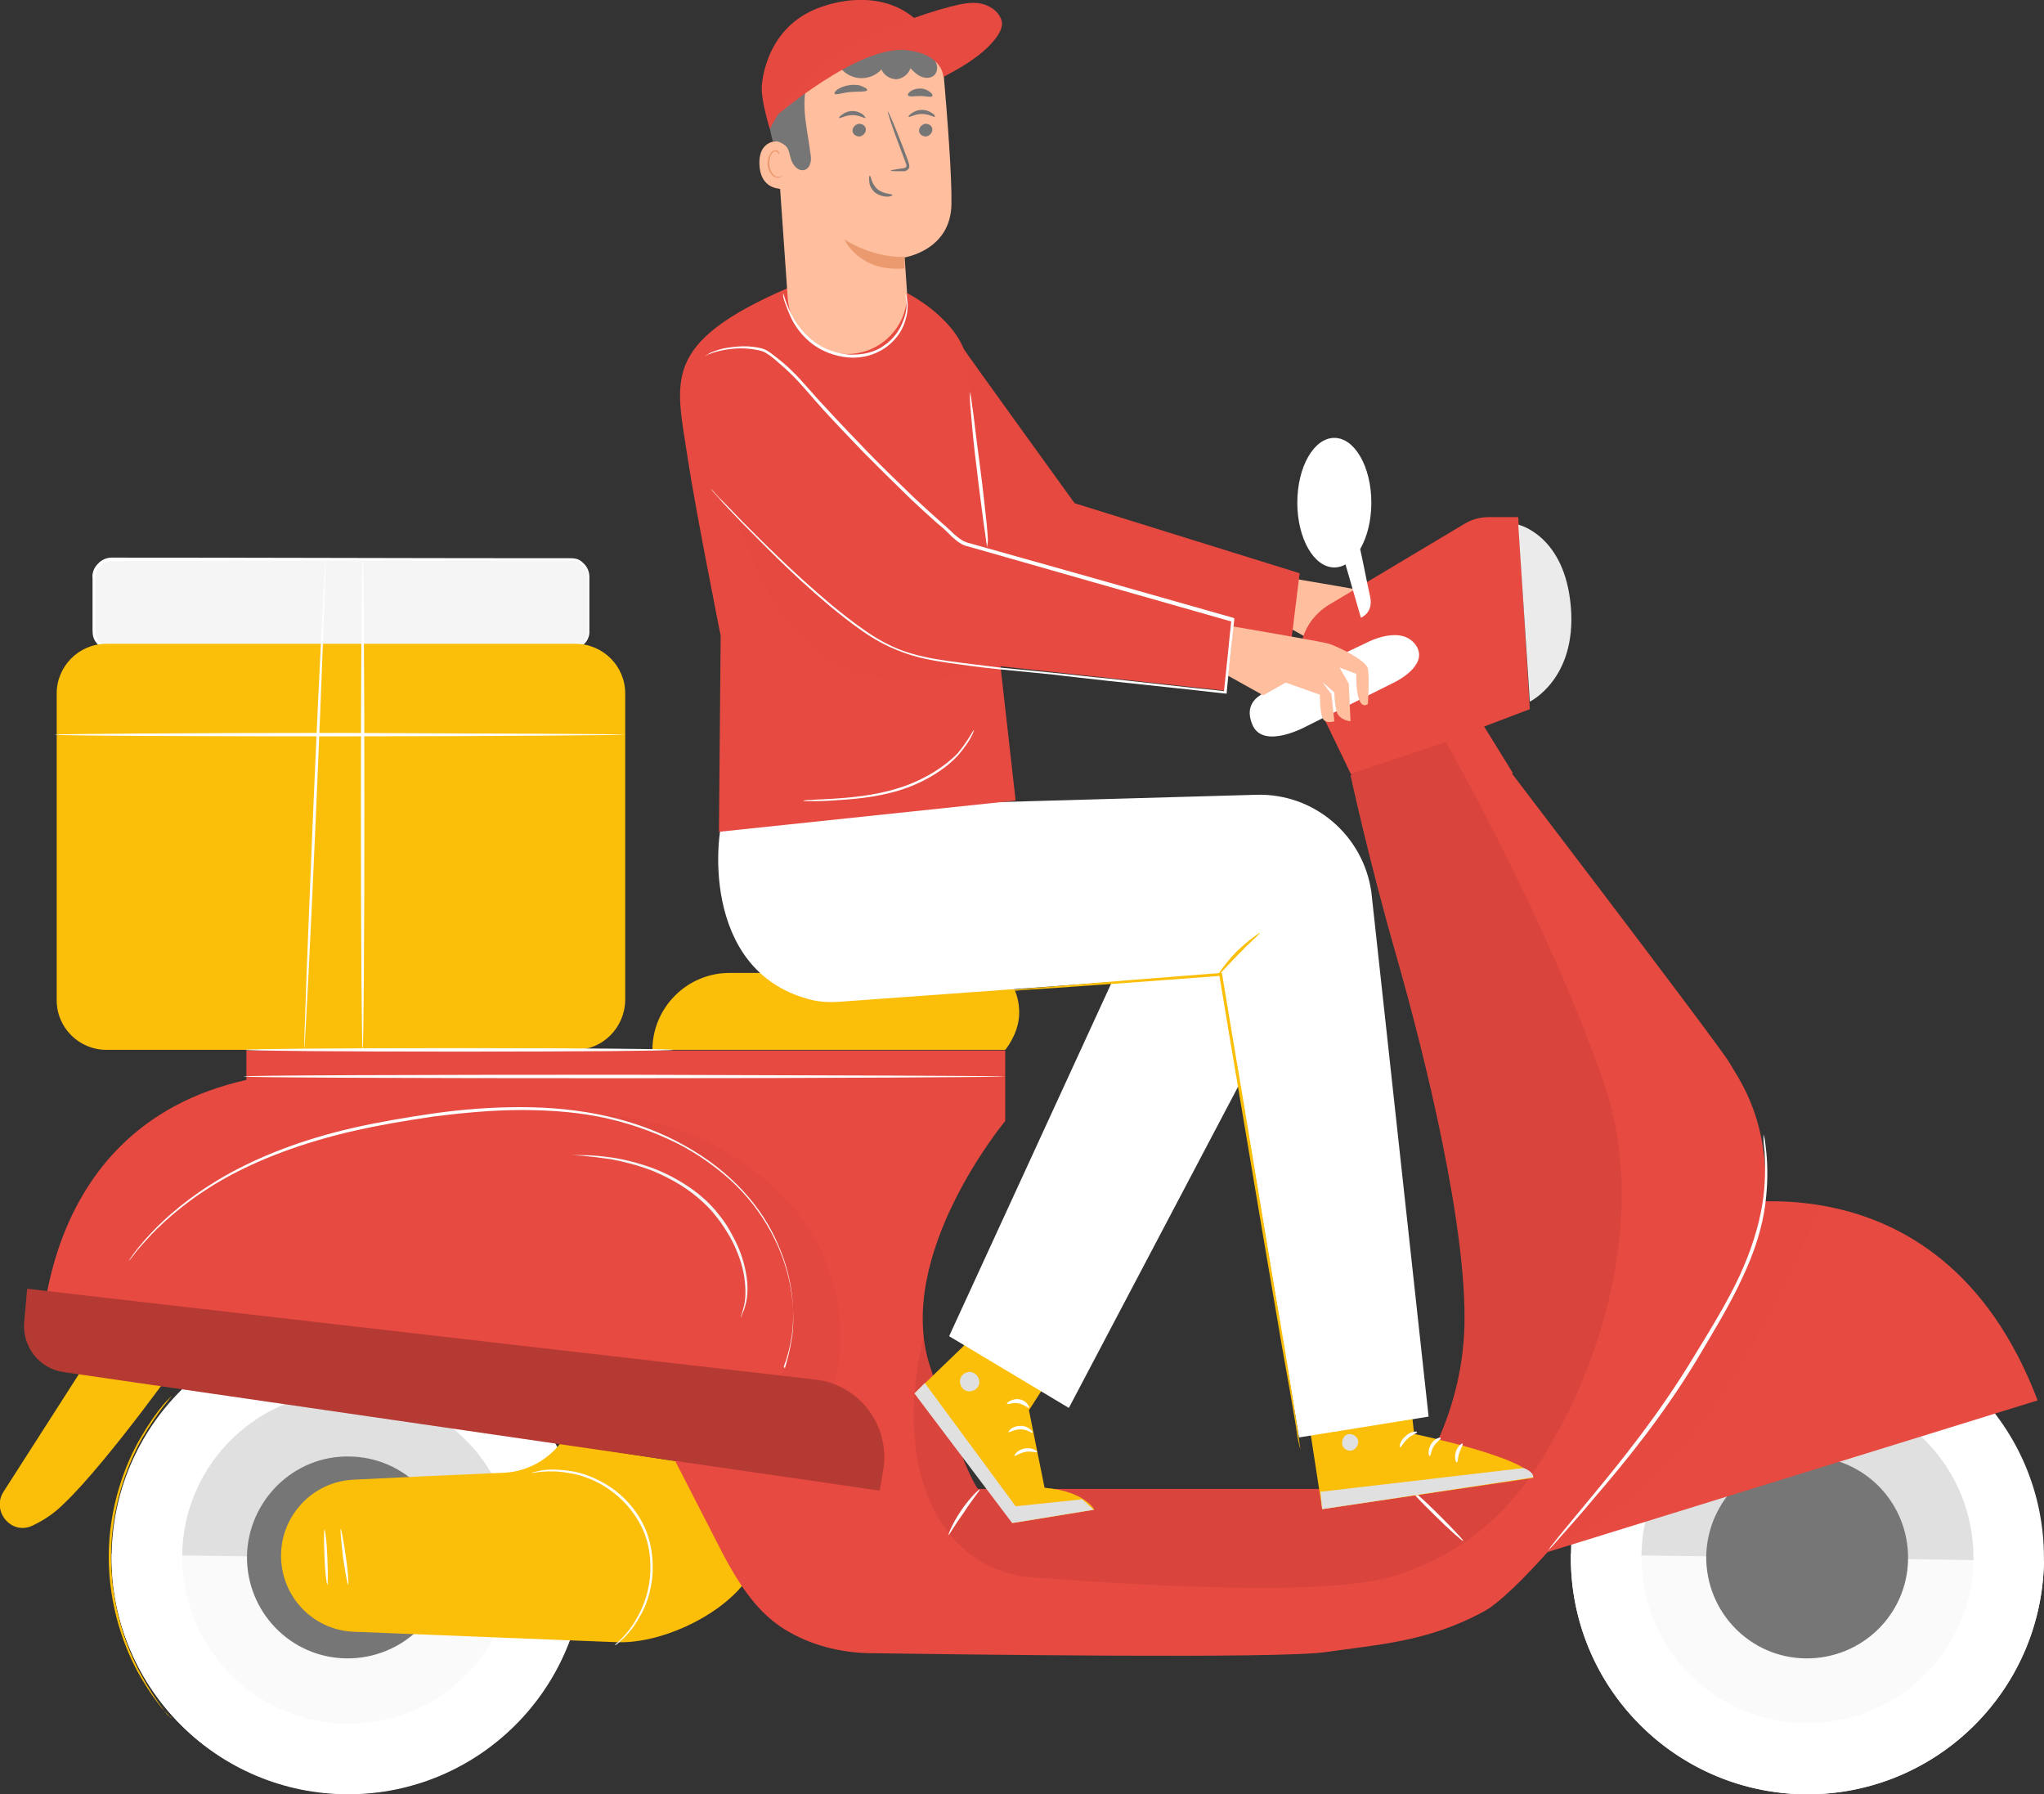
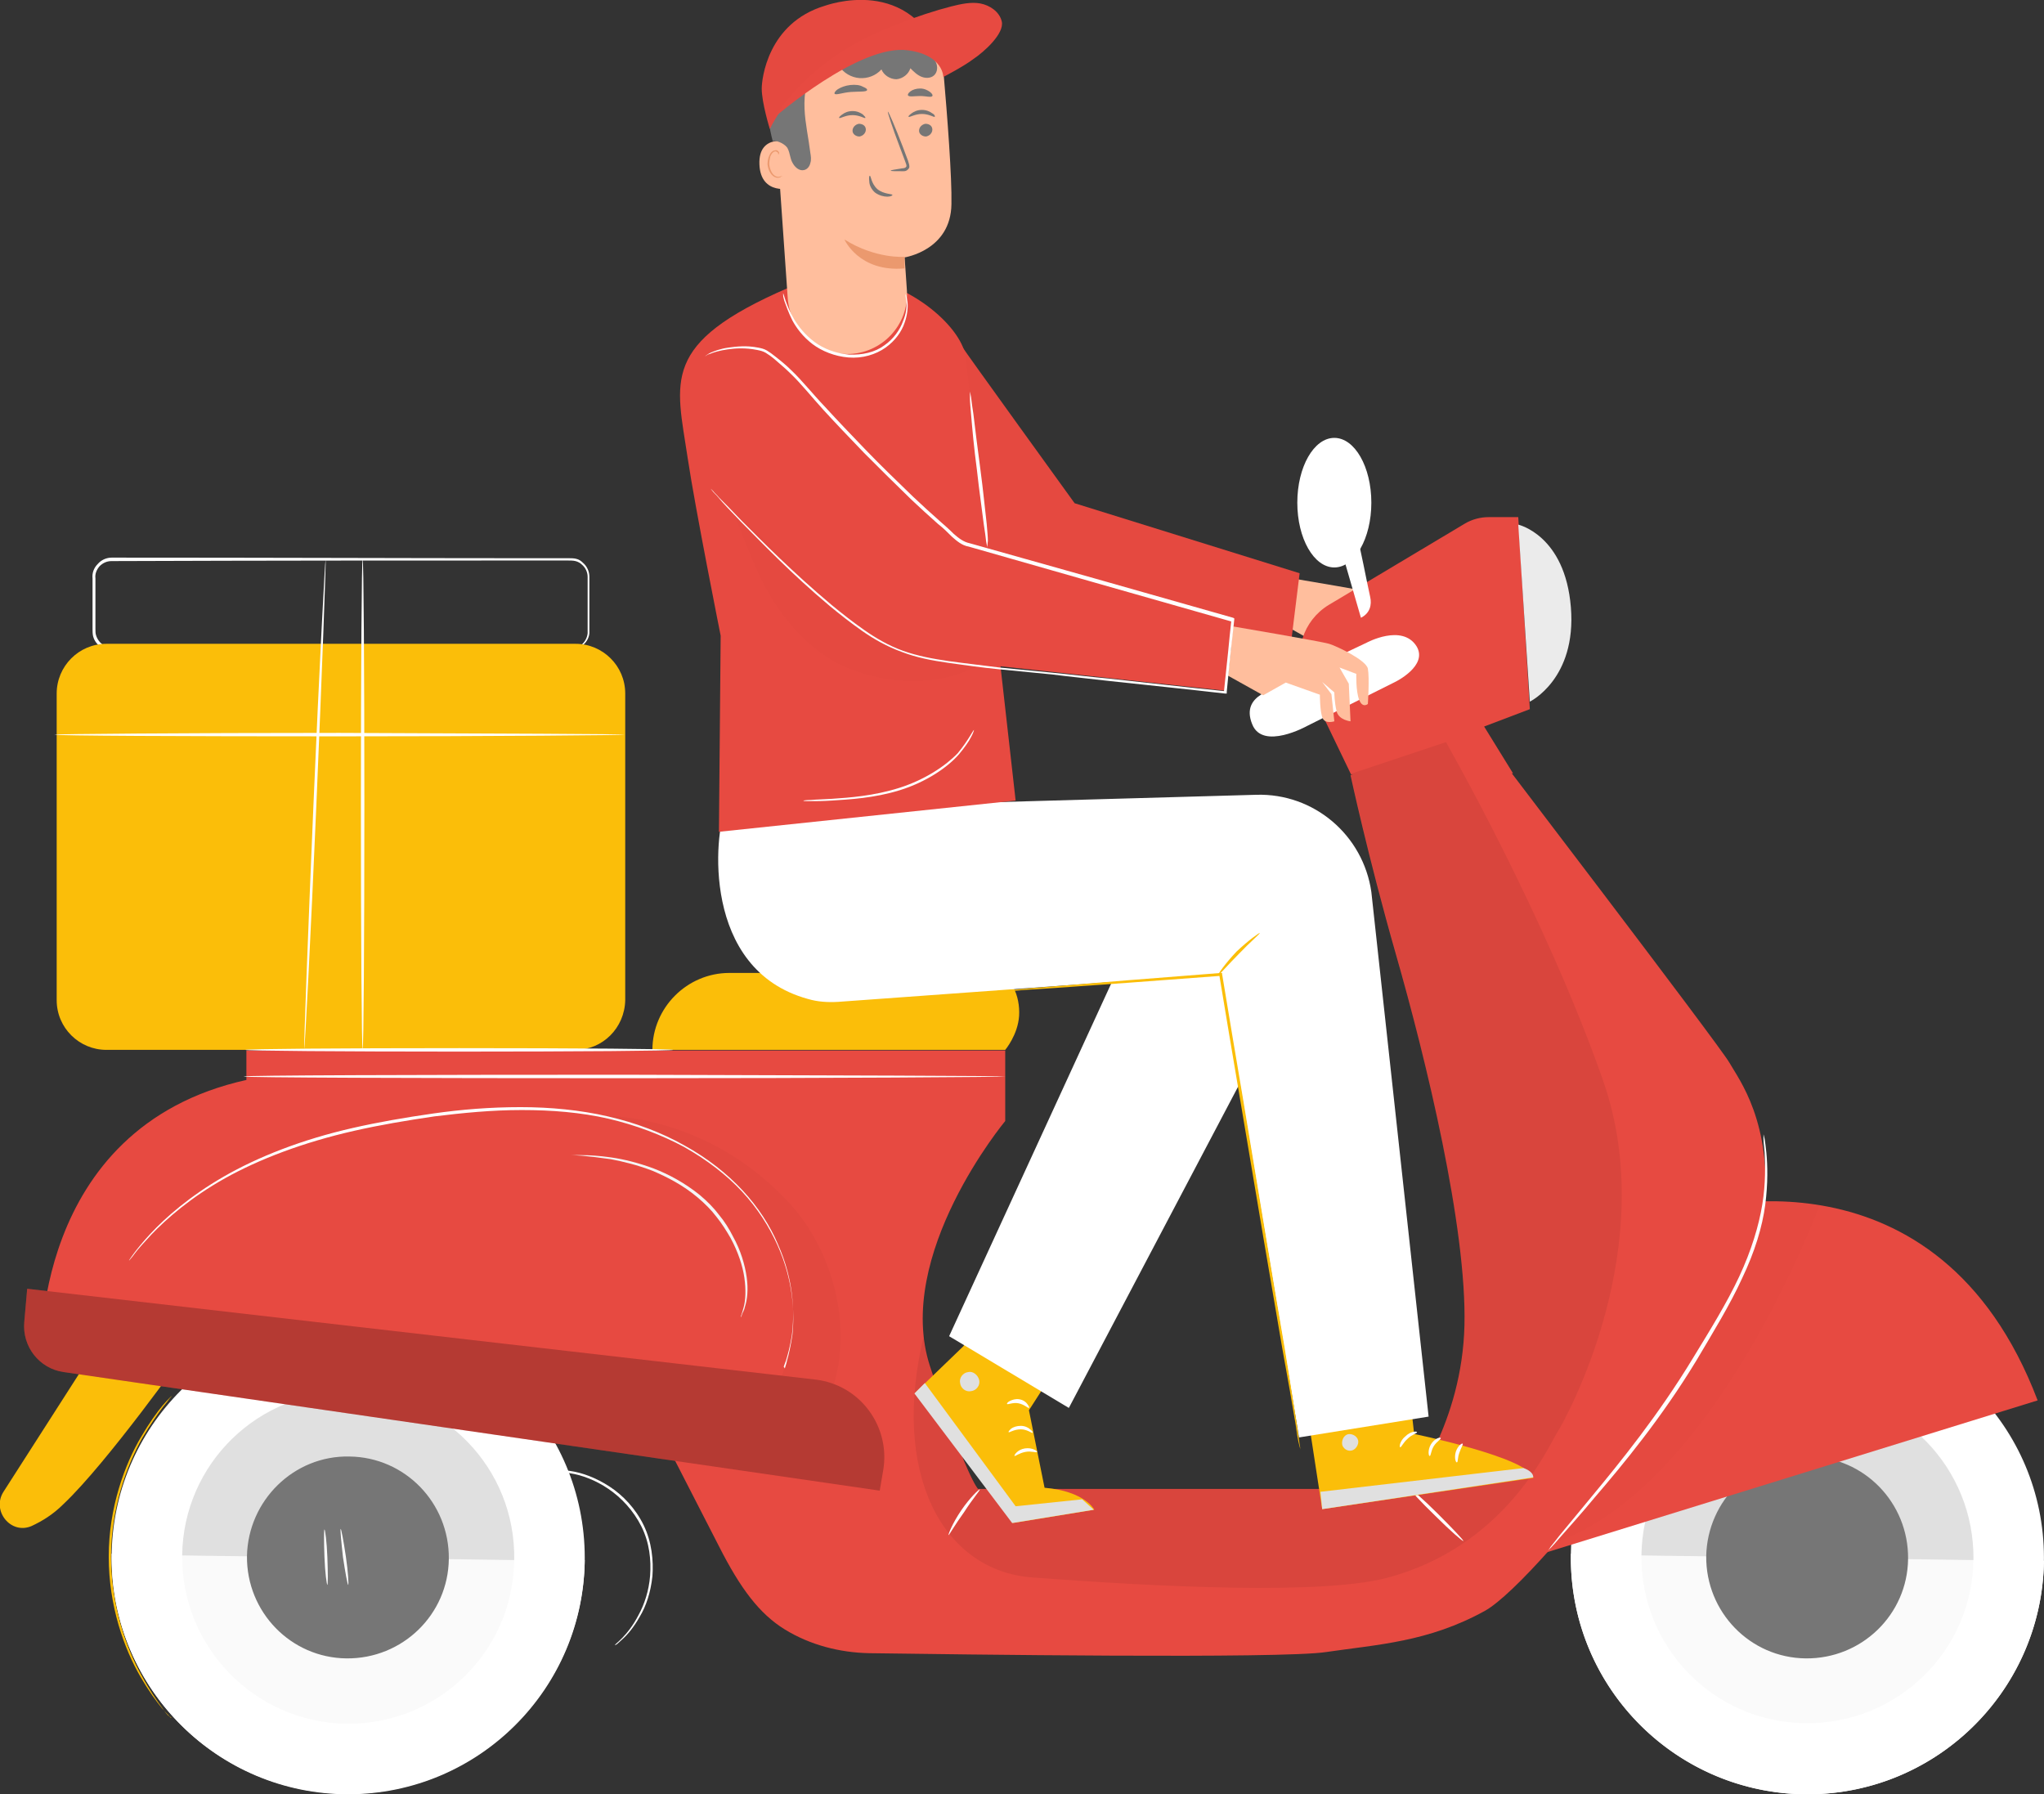
<svg xmlns="http://www.w3.org/2000/svg" id="Livello_1" x="0px" y="0px" viewBox="0 0 353.4 310.2" style="enable-background:new 0 0 353.4 310.2;" xml:space="preserve">
  <rect x="0" y="0" width="353.4" height="310.2" fill="#333333" stroke="none" />
  <style type="text/css">	.st0{fill:#FFBE9D;}	.st1{fill:#E74A41;}	.st2{opacity:8.000000e-03;}	.st3{fill:#F5F5F5;}	.st4{fill:#FFFFFF;}	.st5{fill:#FAFAFA;}	.st6{fill:#E0E0E0;}	.st7{fill:#767676;}	.st8{fill:#FBBE09;}	.st9{opacity:0.026;}	.st10{fill:#EBEBEB;}	.st11{opacity:0.064;}	.st12{opacity:0.216;}	.st13{opacity:8.100000e-03;}	.st14{fill:#EB996E;}	.st15{opacity:0.01;}</style>
  <path class="st0" d="M222.9,99.9c0,0,16.1,2.7,17.4,3.1c1.3,0.3,6.4,2.8,6.7,4.3c0.3,1.6,0,6.1,0,6.1s-0.9,0.8-1.5-0.7 c-0.6-1.5-0.5-4.5-0.5-4.5l-2.9-1.1l1.6,2.8l0.3,6.5c0,0-2-0.2-2.4-1.7c-0.4-1.6-0.4-3.3-0.4-3.3l-2.1-1.8l1.6,2.1l0.5,4.7 c0,0-1.5,0.5-2-0.5s-0.5-4.1-0.5-4.1l-5.9-2.1l-3.9,2.2l-7.3-4.1L222.9,99.9z" />
  <path class="st1" d="M166.4,60c0.1,0.3,19.4,27,19.4,27l38.9,12.1l-1.8,14.6l-47.7-9.6l-16.9-19.4L166.4,60z" />
  <path class="st2" d="M166.4,60c0.1,0.3,19.4,27,19.4,27l38.9,12.1l-1.8,14.6l-47.7-9.6l-16.9-19.4L166.4,60z" />
-   <path class="st3" d="M98.7,112.2H19.2c-1.7,0-3-1.4-3-3v-9.4c0-1.7,1.4-3,3-3h79.5c1.7,0,3,1.4,3,3v9.4 C101.7,110.8,100.3,112.2,98.7,112.2z" />
  <path class="st4" d="M98.7,112.2c0,0,0.2,0,0.5-0.1c0.3-0.1,0.8-0.2,1.3-0.6s1-1.1,1.1-2c0-0.9,0-2.1,0-3.3s0-2.6,0-4.1 c0-0.8,0-1.5,0-2.4c0-0.8-0.4-1.6-1-2.1c-0.3-0.3-0.7-0.5-1.1-0.6s-0.9-0.1-1.3-0.1c-0.9,0-1.9,0-2.9,0c-2,0-4.1,0-6.4,0 c-17.8,0-42.4,0-69.6,0.1c-0.8,0-1.5,0.3-2.1,0.9c-0.5,0.6-0.8,1.3-0.7,2.1c0,1.7,0,3.3,0,5c0,0.8,0,1.7,0,2.5v1.2 c0,0.4,0,0.8,0.1,1.1c0.2,0.7,0.7,1.4,1.3,1.7c0.3,0.2,0.7,0.3,1,0.3c0.4,0,0.8,0,1.2,0c6.4,0,12.6,0,18.5,0c11.8,0,22.4,0,31.3,0.1 c8.9,0,16.1,0.1,21.1,0.1c2.5,0,4.4,0,5.7,0c0.6,0,1.1,0,1.5,0C98.5,112.1,98.7,112.2,98.7,112.2s-0.2,0-0.5,0c-0.4,0-0.9,0-1.5,0 c-1.3,0-3.3,0-5.7,0c-5,0-12.2,0-21.1,0.1c-8.9,0-19.5,0-31.3,0.1c-5.9,0-12.1,0-18.5,0c-0.4,0-0.8,0-1.2,0c-0.4,0-0.9-0.2-1.2-0.4 c-0.8-0.4-1.4-1.2-1.6-2c-0.1-0.4-0.1-0.9-0.1-1.3v-1.2c0-0.8,0-1.6,0-2.5c0-1.7,0-3.3,0-5c-0.1-0.9,0.2-1.8,0.9-2.5 c0.6-0.7,1.5-1.1,2.4-1.1c27.2,0,51.8,0.1,69.6,0.1c2.2,0,4.3,0,6.4,0c1,0,2,0,2.9,0c0.5,0,1,0,1.4,0.1c0.5,0.1,0.9,0.4,1.2,0.7 c0.7,0.6,1.1,1.5,1.1,2.4c0,0.8,0,1.6,0,2.4c0,1.5,0,2.9,0,4.1s0,2.3,0,3.3c-0.1,1-0.7,1.7-1.2,2.1c-0.5,0.4-1.1,0.5-1.4,0.6 C98.8,112.2,98.7,112.2,98.7,112.2z" />
  <circle class="st4" cx="312.49" cy="269.29" r="40.9" />
  <path class="st4" d="M271.6,268.6v0.1c-0.3,22.6,17.7,41.1,40.3,41.5c22.6,0.3,41.1-17.7,41.5-40.3v-0.1L271.6,268.6z" />
  <path class="st5" d="M283.8,268.8c-0.2,15.9,12.4,28.9,28.3,29.1c15.9,0.2,28.9-12.4,29.1-28.3c0.2-15.9-12.4-28.9-28.3-29.1 C297.1,240.3,284,253,283.8,268.8z" />
  <path class="st6" d="M312.9,240.6c-15.9-0.2-28.9,12.4-29.1,28.3l57.4,0.8C341.4,253.8,328.8,240.8,312.9,240.6z" />
  <path class="st7" d="M295,269c-0.1,9.7,7.6,17.6,17.2,17.7c9.7,0.1,17.6-7.6,17.7-17.2c0.1-9.7-7.6-17.6-17.2-17.7 C303.1,251.6,295.2,259.4,295,269z" />
  <path class="st1" d="M293.1,209.3c0,0,41.9-12.7,59.2,32.8l-87.6,27.1L293.1,209.3z" />
  <circle class="st4" cx="60.2" cy="269.29" r="40.9" />
  <path class="st4" d="M19.3,268.6v0.1C19,291.3,37,309.8,59.6,310.1s41.1-17.7,41.5-40.3v-0.1L19.3,268.6z" />
  <path class="st5" d="M31.5,268.8C31.3,284.7,44,297.7,59.8,298c15.9,0.2,28.9-12.4,29.1-28.3c0.2-15.9-12.4-28.9-28.3-29.1 C44.8,240.3,31.7,253,31.5,268.8z" />
  <path class="st6" d="M60.6,240.6c-15.9-0.2-28.9,12.4-29.1,28.3l57.4,0.8C89.2,253.8,76.5,240.8,60.6,240.6z" />
  <path class="st7" d="M42.7,269c-0.1,9.7,7.6,17.6,17.2,17.7c9.7,0.1,17.6-7.6,17.7-17.2c0.1-9.7-7.6-17.6-17.2-17.7 C50.8,251.6,42.9,259.4,42.7,269z" />
-   <path class="st8" d="M118.4,252.8c-0.2,0.1-21.5-3.3-21.5-3.3c-2.3,3-5.9,4.9-9.7,5.1c-9.2,0.4-18.2,0.8-26,1.2 c-7.3,0.3-12.9,6.5-12.6,13.7c0.3,6.9,5.8,12.4,12.7,12.6l45.3,1.8c7.4,0.3,17.3-4.2,22-10.1L118.4,252.8z" />
  <path class="st1" d="M7.1,234.8c0,0-1.9-39.8,35.5-48.1v-5.1h131.2v12.2c0,0-19.3,23.2-13,42.4c6.3,19.3,8.3,21.2,8.3,21.2h74.7 c0,0,9-11.4,9.4-28.3s-6.6-45.8-11.9-64.3c-4.8-16.8-7.8-30.8-7.8-30.8l22.4-7.5c0,0,41.4,54.2,43.1,57.2s7.4,10.2,6.1,25.7 s-38.6,63.7-48.4,69.1c-9.8,5.4-18.6,5.8-27.4,7.1c-7.6,1.2-64.2,0.4-79,0.2c-5.1-0.1-10.2-1.4-14.6-4.1c-4.4-2.7-7.7-7.1-11.4-14.4 l-7.8-15.2L7.1,234.8z" />
  <path class="st8" d="M17.2,232L0.6,257.9c-2.1,3.3,1.3,7.5,4.9,5.9c1.7-0.8,3.6-1.9,5.5-3.8c7.6-7.2,21-26.1,21-26.1L17.2,232z" />
  <path class="st4" d="M135.7,236.6c0,0,0-0.1,0.1-0.4c0.1-0.3,0.2-0.6,0.3-1.1c0.3-1,0.6-2.4,0.9-4.3c0.4-3.7,0.2-9.4-2.6-15.6 c-1.4-3.1-3.4-6.3-6.1-9.2s-6.1-5.5-10-7.7c-3.9-2.1-8.4-3.8-13.1-4.9c-4.8-1.1-9.8-1.5-15-1.5c-5.2,0-10.2,0.5-15.1,1.1 c-4.8,0.7-9.5,1.5-13.9,2.5c-8.8,2-16.4,4.9-22.3,8.2s-10.1,7-12.7,9.7c-1.3,1.4-2.3,2.5-2.9,3.3c-0.3,0.4-0.5,0.7-0.7,0.9 c-0.2,0.2-0.2,0.3-0.3,0.3c0,0,1.1-1.8,3.7-4.6s6.8-6.5,12.7-9.9S52.2,197,61,195c4.4-1,9-1.8,13.9-2.5c4.9-0.7,9.9-1.1,15.1-1.1 c5.2,0,10.3,0.5,15.1,1.6s9.3,2.8,13.2,5c4,2.2,7.4,4.9,10.1,7.8s4.8,6.2,6.1,9.3c2.8,6.3,2.9,12,2.4,15.8c-0.3,1.9-0.7,3.3-1,4.3 c-0.2,0.5-0.3,0.8-0.4,1.1C135.7,236.5,135.7,236.6,135.7,236.6z" />
  <path class="st3" d="M128.1,227.7c-0.1,0,0.2-0.6,0.5-1.8c0.3-1.1,0.4-2.9,0.1-5c-0.3-2.1-1.1-4.5-2.4-6.9c-0.7-1.2-1.5-2.5-2.4-3.6 c-0.9-1.2-2-2.3-3.3-3.4c-2.5-2.1-5.2-3.5-7.8-4.6c-2.6-1-5.1-1.6-7.2-2c-2.1-0.3-3.8-0.5-5-0.6c-1.2-0.1-1.8-0.1-1.8-0.1 s0.2,0,0.5,0c0.3,0,0.8,0,1.4,0c1.2,0,2.9,0.1,5,0.4c2.1,0.3,4.6,0.9,7.3,1.9c2.6,1,5.4,2.5,8,4.6c1.3,1.1,2.4,2.2,3.3,3.4 c1,1.2,1.8,2.5,2.4,3.7c1.4,2.5,2.1,5,2.4,7.1c0.3,2.1,0.1,3.9-0.3,5.1c-0.1,0.6-0.4,1-0.5,1.3C128.2,227.6,128.1,227.7,128.1,227.7 z" />
  <path class="st9" d="M102.4,192.8c7.3,1.4,13.7,4,19.8,8c6,4,10.6,9.7,13.2,16.4c2.6,6.7,2.2,15.7-0.5,21.2l9.3,0.8 c3.1-10.4-0.3-23.2-7.8-31.3C127.6,198.4,115.5,192.8,102.4,192.8z" />
  <path class="st8" d="M99.5,181.5H18.4c-4.7,0-8.6-3.8-8.6-8.6v-53c0-4.7,3.8-8.6,8.6-8.6h81.1c4.7,0,8.6,3.8,8.6,8.6v53 C108,177.7,104.2,181.5,99.5,181.5z" />
  <path class="st4" d="M108,127c0,0.1-22.1,0.3-49.3,0.3c-27.3,0-49.3-0.1-49.3-0.3c0-0.1,22.1-0.3,49.3-0.3 C86,126.8,108,126.9,108,127z" />
  <path class="st4" d="M173.8,186.1c0,0.1-29.5,0.3-65.8,0.3c-36.4,0-65.9-0.1-65.9-0.3s29.5-0.3,65.9-0.3 C144.3,185.9,173.8,186,173.8,186.1z" />
  <path class="st8" d="M173.8,181.5c0,0,2.2-2.6,2.4-5.9c0.2-3.3-1.3-7.4-4.8-7.4h-45.3c-7.3,0-13.3,6-13.3,13.3H173.8z" />
  <path class="st1" d="M233.6,133.9l-7.9-16.4c-2.2-4.7-0.4-10.2,4-12.9l23.6-14.1c1.2-0.7,2.6-1.1,4.1-1.1h5.1l2,33.2l-7.9,3l5,8.1 L233.6,133.9z" />
  <path class="st10" d="M262.5,90.7c0,0,8.1,1.8,9.1,14.3c1,12.4-7.1,16.3-7.1,16.3L262.5,90.7z" />
  <path class="st4" d="M236.3,111.1c0,0-16.3,7.7-18.3,9c-1.4,0.9-2.6,2.4-1.5,5.1c1.8,4.6,9.5,0.3,9.5,0.3l15.2-7.6 c0,0,5.8-2.8,3.7-6.2C242.4,107.8,236.3,111.1,236.3,111.1z" />
  <path class="st0" d="M213.2,108.3c0,0,15.3,2.6,16.6,3c1.3,0.4,6.4,2.8,6.7,4.3c0.3,1.6,0,6.1,0,6.1s-0.9,0.8-1.5-0.7 c-0.6-1.5-0.5-4.5-0.5-4.5l-2.9-1.1l1.6,2.8l0.3,6.5c0,0-2-0.2-2.4-1.7c-0.4-1.6-0.4-3.3-0.4-3.3l-2.1-1.8l1.6,2.1l0.5,4.7 c0,0-1.5,0.5-2-0.5s-0.5-4.1-0.5-4.1l-5.9-2.1l-3.9,2.2l-6.1-3.4L213.2,108.3z" />
  <ellipse class="st4" cx="230.7" cy="86.9" rx="6.4" ry="11.2" />
  <path class="st4" d="M231.8,94.7l3.5,12.1c1.6-0.8,1.9-2.3,1.6-3.6c-0.9-4.1-1.4-7.1-2.3-10.7C234.4,92.1,231.8,94.7,231.8,94.7z" />
  <path class="st11" d="M162.6,241.3c-0.3-1-0.7-2-1-3.1c-0.3-1-0.7-2-0.9-3c-0.5-1.7-0.8-3.5-0.9-4.6c-5.9,24,3.1,40.9,18.6,42.1 c22.6,1.7,50.1,3,61.3,0.1c20.3-5.3,27.8-22.3,29.5-25.1c1.8-2.8,17.9-32.3,8-60.8c-9.9-28.4-27.2-58.6-27.2-58.6l-16.5,5.5 c0,0,3,14,7.8,30.8c5.2,18.5,12.3,47.4,11.9,64.3c-0.4,16.9-9.4,28.3-9.4,28.3h-74.7C169.1,257.3,167.5,255.7,162.6,241.3z" />
  <path class="st1" d="M4.2,228.5l0.5-5.7L141,238.5c7.7,0.9,13,8.1,11.7,15.7l-0.6,3.5L11,237.2C6.8,236.6,3.8,232.8,4.2,228.5z" />
  <path class="st12" d="M4.2,228.5l0.5-5.7L141,238.5c7.7,0.9,13,8.1,11.7,15.7l-0.6,3.5L11,237.2C6.8,236.6,3.8,232.8,4.2,228.5z" />
  <path class="st13" d="M269.1,266.6c0,0,30-33,36.2-58.9c2.1,0,6.9,0.2,9.3,0.7C314.6,208.4,296.9,256.6,269.1,266.6z" />
  <path class="st4" d="M304.9,196.1c0,0,0.1,0.3,0.2,0.8c0.1,0.6,0.2,1.4,0.3,2.4c0.2,2.1,0.3,5.2-0.2,9s-1.8,8.1-4,12.7 c-2.1,4.6-5,9.3-7.9,14.2c-6,9.9-12.7,18-17.6,23.7c-2.4,2.9-4.5,5.2-5.9,6.8c-0.7,0.8-1.2,1.4-1.6,1.8c-0.4,0.4-0.6,0.6-0.6,0.6 s0.2-0.2,0.5-0.7c0.4-0.5,0.9-1.1,1.5-1.9c1.4-1.7,3.3-4,5.7-6.9c4.8-5.8,11.4-13.9,17.4-23.8c3-4.9,5.9-9.6,8-14.1 c2.1-4.5,3.4-8.8,4-12.5c0.6-3.7,0.5-6.8,0.4-8.9c-0.1-1.1-0.2-1.9-0.2-2.4S304.9,196.1,304.9,196.1z" />
  <path class="st4" d="M253,266.4c-0.1,0.1-2.3-1.8-4.8-4.3c-2.6-2.5-4.5-4.6-4.4-4.7c0.1-0.1,2.3,1.8,4.8,4.3S253.1,266.3,253,266.4z " />
  <path class="st4" d="M164,265.4c-0.1-0.1,0.7-2.1,2.2-4.3c1.5-2.2,3.1-3.7,3.2-3.6c0.1,0.1-1.3,1.7-2.7,3.9 C165.1,263.6,164.1,265.4,164,265.4z" />
  <path class="st4" d="M106.3,284.4c-0.1-0.1,2.2-1.5,4.1-5.2c1-1.8,1.8-4.2,2-6.8c0.2-2.7-0.1-5.7-1.5-8.5c-1.4-2.8-3.5-5-5.7-6.5 c-2.2-1.5-4.6-2.4-6.6-2.7c-4.1-0.8-6.6,0.1-6.6-0.1c0,0,0.1-0.1,0.4-0.1c0.3-0.1,0.7-0.2,1.3-0.3c1.1-0.2,2.9-0.2,4.9,0.1 c2.1,0.3,4.5,1.2,6.8,2.7c2.3,1.5,4.5,3.8,5.9,6.7c1.4,2.9,1.7,6.1,1.5,8.8c-0.3,2.8-1.1,5.2-2.2,7c-1,1.8-2.1,3.1-3,3.9 c-0.4,0.4-0.8,0.7-1,0.9C106.5,284.3,106.4,284.4,106.3,284.4z" />
  <path class="st4" d="M56.6,274c-0.1,0-0.4-2.1-0.5-4.8c-0.1-2.7-0.1-4.8,0-4.8c0.1,0,0.4,2.1,0.5,4.8C56.7,271.8,56.7,274,56.6,274z " />
  <path class="st4" d="M60.2,274c-0.1,0-0.5-2.1-0.9-4.8c-0.3-2.7-0.5-4.8-0.4-4.9c0.1,0,0.5,2.1,0.9,4.8 C60.2,271.8,60.3,274,60.2,274z" />
  <ellipse class="st4" cx="79.4" cy="181.5" rx="37" ry="0.3" />
  <ellipse class="st4" cx="62.7" cy="139" rx="0.3" ry="42.4" />
  <path class="st4" d="M52.6,181.4c-0.1,0,0.6-19,1.6-42.4s2-42.3,2.1-42.3s-0.6,19-1.6,42.4C53.7,162.4,52.7,181.4,52.6,181.4z" />
  <path class="st8" d="M29.6,297c0,0-0.2-0.1-0.4-0.4c-0.3-0.3-0.7-0.7-1.2-1.3c-1-1.2-2.3-3-3.7-5.4c-2.8-4.8-5.5-12.2-5.5-20.8 c0-8.5,2.8-16,5.6-20.7c1.4-2.4,2.7-4.2,3.7-5.4c0.5-0.6,0.9-1,1.2-1.3c0.3-0.3,0.4-0.4,0.4-0.4s-0.1,0.2-0.4,0.5 c-0.2,0.3-0.6,0.8-1.1,1.4c-0.9,1.2-2.2,3-3.6,5.4c-2.7,4.8-5.4,12.1-5.4,20.5c0,8.4,2.6,15.8,5.3,20.6c1.3,2.4,2.6,4.3,3.5,5.5 c0.4,0.6,0.8,1.1,1.1,1.4C29.5,296.8,29.7,297,29.6,297z" />
  <path class="st8" d="M172.9,220.8l-0.3,0.6l-6,11.3l-8.4,8.1l16.9,22.5l14.1-2.3c0,0-1.6-3.2-8.6-3.8l-2.7-13.4l9.9-15.4" />
  <polygon class="st6" points="158.1,240.9 175,263.3 189.1,261 187.1,259.2 175.6,260.4 159.9,239.1 " />
  <path class="st4" d="M179.3,251c-0.1,0.2-1-0.2-2,0c-1.1,0.2-1.8,0.8-1.9,0.7c-0.1-0.1,0.5-1.1,1.8-1.3 C178.5,250.2,179.4,250.9,179.3,251z" />
  <path class="st4" d="M178.5,247.7c-0.1,0.1-0.9-0.6-2-0.6c-1.2,0-2,0.6-2.1,0.5c-0.1-0.1,0.1-0.3,0.4-0.6c0.4-0.3,1-0.5,1.7-0.5 s1.3,0.3,1.6,0.6C178.5,247.4,178.6,247.6,178.5,247.7z" />
  <path class="st4" d="M177.9,243.4c-0.1,0.1-0.8-0.6-1.8-0.8c-1-0.2-1.9,0.3-2,0.1c0-0.1,0.1-0.3,0.5-0.5c0.4-0.2,1-0.4,1.6-0.3 c0.7,0.1,1.2,0.5,1.4,0.8C177.9,243.1,178,243.3,177.9,243.4z" />
  <path class="st4" d="M181.1,239.4c-0.2,0.1-0.7-0.6-1.7-1.1c-1-0.4-1.9-0.4-1.9-0.5c-0.1-0.2,1-0.6,2.2,0 C180.9,238.3,181.3,239.4,181.1,239.4z" />
  <path class="st4" d="M182.5,236.2c-0.1,0.1-0.6-0.4-1.5-1.3c-0.5-0.5-1-1-1.5-1.5c-0.3-0.3-0.6-0.5-0.8-1c-0.1-0.3-0.2-0.6-0.1-0.9 c0.1-0.3,0.5-0.6,0.8-0.6c0.6,0,1,0.2,1.4,0.5c0.4,0.2,0.7,0.5,1,0.8c0.6,0.6,0.9,1.3,1.1,1.9c0.3,1.2,0.1,2,0,2 c-0.1,0,0-0.8-0.4-1.8c-0.2-0.5-0.5-1.1-1.1-1.6c-0.3-0.3-0.6-0.5-0.9-0.7c-0.3-0.2-0.8-0.4-1.1-0.4c-0.1,0-0.2,0.1-0.2,0.2 c0,0.1,0,0.3,0,0.4c0.1,0.3,0.5,0.6,0.7,0.9c0.5,0.5,0.9,1.1,1.4,1.6C182.1,235.6,182.5,236.2,182.5,236.2z" />
  <path class="st4" d="M183,236.6c-0.1,0-0.1-0.7,0.5-1.7c0.6-0.9,2.1-2,4-1.4c0.1,0.1,0.3,0.3,0.3,0.5c0,0.2,0,0.4-0.1,0.5 c-0.1,0.2-0.3,0.4-0.4,0.5c-0.3,0.3-0.6,0.5-0.9,0.7c-0.6,0.4-1.2,0.7-1.8,0.8c-1.1,0.3-1.8,0.2-1.8,0.1c0-0.1,0.7-0.2,1.6-0.5 c0.5-0.2,1-0.5,1.6-0.9c0.3-0.2,0.5-0.4,0.8-0.7c0.1-0.1,0.3-0.3,0.3-0.4c0-0.1,0-0.1,0-0.1c-0.1,0-0.3-0.1-0.4-0.1 c-0.2,0-0.4,0-0.5,0c-0.4,0-0.7,0.1-1,0.2c-0.6,0.2-1.1,0.6-1.4,1C183.2,235.9,183.1,236.6,183,236.6z" />
  <path class="st6" d="M169.3,238.6c0.2,0.9-0.5,1.8-1.4,1.9c-0.9,0.2-1.8-0.5-1.9-1.4c-0.2-0.9,0.5-1.8,1.4-1.9 C168.2,237,169.1,237.7,169.3,238.6z" />
  <path class="st8" d="M224.1,231.6l4.5,29.3l36.5-5.4c-0.7-3.5-20.6-7.6-20.6-7.6l-2.1-18.9L224.1,231.6z" />
  <path class="st6" d="M232.9,248c-0.7,0.3-1,1.2-0.8,1.9c0.3,0.7,1.1,1.1,1.8,0.8s1.2-1.3,0.8-2c-0.4-0.7-1.4-1-2-0.6" />
  <path class="st6" d="M228.6,260.9l-0.3-3l35.1-4.1c0,0,1.7,0.5,1.7,1.6L228.6,260.9z" />
  <path class="st4" d="M245,247.6c0,0.2-0.9,0.4-1.6,1.1c-0.8,0.7-1.1,1.5-1.3,1.5s-0.1-1.1,0.9-1.9C243.9,247.4,245,247.4,245,247.6z " />
  <path class="st4" d="M249.1,248.6c0.1,0.2-0.7,0.6-1.2,1.4s-0.5,1.7-0.7,1.7c-0.2,0.1-0.4-1,0.2-2C248,248.7,249,248.4,249.1,248.6z " />
  <path class="st4" d="M251.9,252.8c-0.2,0.1-0.5-0.8-0.2-1.8s1.1-1.6,1.2-1.4c0.1,0.1-0.3,0.7-0.6,1.6 C252,252,252.1,252.8,251.9,252.8z" />
  <path class="st4" d="M244,243.3c-0.1,0.2-0.9,0-1.9,0.3c-1,0.2-1.7,0.7-1.8,0.5c-0.1-0.1,0.5-0.9,1.7-1.1 C243.2,242.7,244.1,243.2,244,243.3z" />
  <path class="st4" d="M242.5,239.1c0,0.1-0.7,0.3-1.8,0.3c-0.6,0-1.3-0.1-2-0.3c-0.4-0.1-0.7-0.2-1.1-0.4c-0.2-0.1-0.4-0.2-0.6-0.3 c-0.2-0.2-0.4-0.6-0.2-0.9c0.1-0.3,0.5-0.5,0.7-0.5c0.3,0,0.5,0,0.7,0c0.4,0,0.8,0.1,1.2,0.2c0.7,0.2,1.4,0.5,1.8,0.9 c1,0.7,1.4,1.3,1.3,1.3c-0.1,0.1-0.6-0.4-1.5-0.9c-0.5-0.3-1.1-0.5-1.8-0.7c-0.3-0.1-0.7-0.1-1.1-0.2c-0.4,0-0.7,0-0.8,0.2 c0,0.1,0,0.1,0.1,0.2c0.1,0.1,0.3,0.2,0.5,0.3c0.4,0.2,0.7,0.3,1,0.4c0.7,0.2,1.3,0.3,1.9,0.4C241.8,239.1,242.5,239,242.5,239.1z" />
  <path class="st4" d="M242.3,239.4c-0.1,0-0.5-0.5-0.7-1.7c-0.1-0.6-0.2-1.3,0-2c0.1-0.4,0.2-0.8,0.3-1.2c0.2-0.4,0.3-0.9,1-1.1 c0.4-0.1,0.7,0.2,0.8,0.4c0.2,0.2,0.2,0.4,0.3,0.6c0.1,0.4,0.2,0.8,0.2,1.2c0,0.8-0.2,1.5-0.5,2c-0.6,1.1-1.3,1.4-1.3,1.3 c-0.1-0.1,0.5-0.5,0.9-1.5c0.2-0.5,0.4-1.1,0.3-1.8c0-0.3-0.1-0.7-0.2-1.1s-0.3-0.7-0.4-0.6c-0.2,0-0.4,0.4-0.5,0.7 c-0.1,0.4-0.2,0.7-0.3,1.1c-0.1,0.7-0.1,1.3-0.1,1.9C242.1,238.7,242.4,239.4,242.3,239.4z" />
  <polyline class="st4" points="195.4,162.9 164.1,231 184.8,243.4 228,161.4 " />
  <path class="st4" d="M247,244.9l-22.4,3.6l-13.4-80.1l-66.3,4.8c-1.8,0.1-3.5,0-5.2-0.5c-18.6-5.1-16.1-28.9-14.3-32.7l91.8-2.6 c10-0.3,18.5,7,19.9,16.8L247,244.9z" />
  <path class="st1" d="M124.3,143.8l0.3-33.9c0,0-4.4-22-5.7-30.7c-2-13.4-4.8-19.8,17.3-29.4L141,48l7.5,0.1 c8.9,0.7,18.2,8.7,18.5,14l8.6,76.3L124.3,143.8z" />
-   <path class="st1" d="M125.7,57.7c0,0-6.2,13.4-5,25.6l23.2,22.2c5.2,5.8,11.7,8.2,20,8.7l47.9,5.2l1.3-12.5L167.5,94 c-1.8-0.3-2.7-2.2-4.1-3.4L125.7,57.7z" />
+   <path class="st1" d="M125.7,57.7c0,0-6.2,13.4-5,25.6l23.2,22.2c5.2,5.8,11.7,8.2,20,8.7l47.9,5.2l1.3-12.5L167.5,94 c-1.8-0.3-2.7-2.2-4.1-3.4L125.7,57.7" />
  <path class="st4" d="M121.9,61.6c0,0,0.3-0.3,0.9-0.6c0.7-0.3,1.7-0.7,3.1-0.9c1.4-0.2,3.2-0.4,5.2,0c0.5,0.1,1,0.2,1.5,0.5 s0.9,0.6,1.4,1c0.9,0.7,1.9,1.5,2.8,2.4c1.9,1.8,3.7,4.1,5.9,6.4c2.1,2.3,4.5,4.8,7,7.4c2.5,2.6,5.3,5.3,8.2,8.1 c1.5,1.4,3,2.8,4.6,4.2c0.8,0.7,1.6,1.4,2.4,2.2c0.8,0.7,1.7,1.4,2.7,1.6c13.6,3.8,29.1,8.2,45.6,12.9l0.2,0.1v0.2 c-0.1,0.9-0.2,1.8-0.3,2.8c-0.4,3.3-0.7,6.6-1,9.7v0.3h-0.3c-7-0.8-13.8-1.5-20.3-2.2c-3.3-0.4-6.5-0.7-9.6-1.1 c-3.1-0.3-6.2-0.6-9.2-0.9s-5.9-0.7-8.7-1.1c-2.8-0.4-5.5-0.9-8.1-1.9c-2.5-0.9-4.8-2.2-6.8-3.6c-2-1.4-3.9-2.9-5.6-4.3 c-6.9-5.8-11.9-11.1-15.4-14.6c-1.7-1.8-3.1-3.2-3.9-4.2c-0.4-0.5-0.8-0.8-1-1.1c-0.2-0.2-0.3-0.4-0.3-0.4s0.1,0.1,0.4,0.4 c0.2,0.3,0.6,0.6,1,1.1c0.9,0.9,2.3,2.3,4,4.1c3.5,3.5,8.6,8.7,15.5,14.5c1.7,1.4,3.6,2.9,5.6,4.3c2,1.4,4.2,2.7,6.7,3.6 c2.5,0.9,5.2,1.4,8,1.8c2.8,0.4,5.7,0.7,8.7,1.1c3,0.3,6.1,0.6,9.2,0.9c3.1,0.3,6.3,0.7,9.6,1c6.5,0.7,13.3,1.5,20.3,2.2l-0.3,0.2 c0.3-3.1,0.7-6.4,1-9.7c0.1-1,0.2-1.9,0.3-2.8l0.2,0.3c-16.5-4.7-32-9.1-45.6-13c-1.2-0.2-2.1-1-2.9-1.7c-0.8-0.8-1.5-1.5-2.4-2.2 c-1.6-1.4-3.1-2.8-4.6-4.2c-2.9-2.8-5.6-5.5-8.2-8.1c-2.5-2.6-4.9-5.1-7-7.4s-3.9-4.6-5.8-6.4c-0.9-0.9-1.9-1.7-2.8-2.5 c-0.5-0.4-0.9-0.7-1.4-1s-1-0.4-1.5-0.5c-2-0.4-3.7-0.3-5.1-0.1c-1.4,0.2-2.4,0.5-3.1,0.8C122.2,61.3,122,61.6,121.9,61.6z" />
  <path class="st0" d="M133.9,18.6l2.3,33c0.4,5.4,4.9,9.6,10.3,9.6c5.9,0,10.7-5,10.3-11c-0.2-3.1-0.4-5.7-0.4-5.7s8-1.2,8.1-9.2 c0.1-4.6-0.7-15.1-1.4-23.1c-0.5-5.4-5-9.6-10.4-9.6h-4.8C139.5,3.1,133.2,10.3,133.9,18.6z" />
  <path class="st14" d="M156.4,44.4c0,0-5,0.4-10.4-3c0,0,2.5,5.7,10.4,5V44.4z" />
  <path class="st7" d="M161.2,22.4c0,0.6-0.5,1.1-1.1,1.2c-0.6,0-1.2-0.4-1.2-1s0.5-1.1,1.1-1.2C160.7,21.4,161.2,21.8,161.2,22.4z" />
  <path class="st7" d="M161.6,20.2c-0.1,0.1-1-0.5-2.2-0.5c-1.2,0-2.1,0.6-2.3,0.5c-0.1-0.1,0.1-0.3,0.5-0.6c0.4-0.3,1-0.6,1.8-0.6 c0.8,0,1.4,0.3,1.8,0.6C161.6,19.8,161.7,20.1,161.6,20.2z" />
  <path class="st7" d="M149.7,22.4c0,0.6-0.5,1.1-1.1,1.2c-0.6,0-1.2-0.4-1.2-1s0.5-1.1,1.1-1.2C149.2,21.4,149.7,21.8,149.7,22.4z" />
  <path class="st7" d="M149.6,20.4c-0.1,0.1-1-0.5-2.2-0.5c-1.2,0-2.1,0.6-2.3,0.5c-0.1-0.1,0.1-0.3,0.5-0.6c0.4-0.3,1-0.6,1.8-0.6 c0.8,0,1.4,0.3,1.8,0.6C149.5,20.1,149.7,20.3,149.6,20.4z" />
  <path class="st7" d="M154,29.5c0-0.1,0.8-0.2,2-0.4c0.3,0,0.6-0.1,0.7-0.3c0.1-0.2-0.1-0.6-0.2-0.9c-0.3-0.8-0.6-1.6-0.9-2.4 c-1.3-3.4-2.2-6.2-2.1-6.2c0.1-0.1,1.3,2.7,2.6,6.1c0.3,0.8,0.6,1.6,0.9,2.4c0.1,0.4,0.3,0.8,0.2,1.2c-0.1,0.2-0.3,0.4-0.5,0.5 s-0.4,0.1-0.5,0.1C154.8,29.6,154,29.6,154,29.5z" />
  <path class="st7" d="M150.4,30.4c0.2,0,0.2,1.3,1.3,2.3c1.1,0.9,2.6,0.8,2.6,1c0,0.1-0.3,0.3-0.9,0.3c-0.6,0-1.4-0.2-2.1-0.7 c-0.7-0.6-1-1.4-1-1.9C150.2,30.7,150.3,30.3,150.4,30.4z" />
  <path class="st7" d="M149.9,15.6c-0.1,0.3-1.3,0.2-2.8,0.3c-1.4,0.1-2.6,0.6-2.8,0.3c-0.1-0.1,0.1-0.5,0.6-0.8 c0.5-0.3,1.2-0.6,2.1-0.7c0.9-0.1,1.7,0,2.2,0.3C149.7,15.2,150,15.4,149.9,15.6z" />
  <path class="st7" d="M161.2,16.6c-0.2,0.3-1.1,0-2.1,0s-1.9,0.2-2.1-0.1c-0.1-0.1,0-0.4,0.4-0.7c0.4-0.3,1-0.5,1.7-0.5 c0.7,0,1.3,0.3,1.7,0.6C161.2,16.2,161.3,16.5,161.2,16.6z" />
  <path class="st0" d="M136.6,24.6c-0.1-0.1-5.5-1.6-5.3,3.8c0.2,5.5,5.6,4.2,5.6,4C136.9,32.3,136.6,24.6,136.6,24.6z" />
  <path class="st14" d="M135.2,30.4c0,0-0.1,0.1-0.3,0.1c-0.2,0.1-0.4,0.1-0.7,0c-0.6-0.2-1.1-1.1-1.2-2.1c0-0.5,0.1-1,0.2-1.4 c0.2-0.4,0.4-0.7,0.7-0.8c0.3-0.1,0.5,0.1,0.6,0.2c0.1,0.2,0,0.3,0.1,0.3c0,0,0.1-0.1,0.1-0.3c0-0.1-0.1-0.2-0.2-0.3 c-0.1-0.1-0.3-0.2-0.5-0.1c-0.4,0-0.8,0.4-1,0.9c-0.2,0.4-0.3,1-0.3,1.5c0.1,1.1,0.7,2.1,1.5,2.3c0.4,0.1,0.7,0,0.9-0.2 C135.2,30.6,135.2,30.4,135.2,30.4z" />
  <path class="st7" d="M133.6,24.4c0.8-0.2,2.3,0.6,2.6,1.3c0.4,0.8,0.4,1.7,0.8,2.4c0.4,0.8,1.2,1.5,2,1.3c0.6-0.1,1-0.7,1.1-1.2 c0.2-0.6,0.1-1.2,0-1.8c-0.3-2.5-0.9-5.1-1-7.6c-0.1-2.6,0.3-5.2,1.6-7.4c1.3-2.2,3.8-3.8,6.4-3.6c1.7,0.1,3.3,1,4.9,1.3 c2,0.3,4.1-0.4,5.5-1.8c0.2-0.2,1-0.7,1-0.7c0-0.1-0.1-1.3-0.6-1.7c-3.3-3.1-9.4-4-13.8-2.8c-4.4,1.1-8.6,4.2-10.5,8.4 C132,14.5,132.5,20.2,133.6,24.4z" />
  <path class="st1" d="M163.1,10.9c0,0-20.9-6.7-30,11.4c0,0-1.4-4.5-1.4-7c0-1.6,1-11.3,10.9-14.3C142.7,1,157.7-4.7,163.1,10.9z" />
  <path class="st7" d="M145.1,11.4c0.7,1.2,2.1,2,3.5,2.1c1.4,0.1,2.8-0.4,3.8-1.5c0.4,1,1.5,1.7,2.6,1.7c1.1-0.1,2.1-0.9,2.4-1.9 c0.6,0.6,1.2,1.2,2,1.5c0.8,0.3,1.8,0.2,2.3-0.5s0.4-1.7-0.1-2.4c-0.5-0.7-1.3-1.1-2.1-1.4c-2.5-1-5.2-1.6-7.9-1.2 c-2.7,0.4-5.3,1.7-6.9,3.8" />
  <path class="st15" d="M163.1,10.9c0,0-2.4-2.8-6.7-3c-6.2-0.3-17.7,3.2-23.3,14.4c0,0-1.4-4.5-1.4-7c0-1.6,1-11.3,10.9-14.3 C142.7,1,157.7-4.7,163.1,10.9z" />
  <path class="st1" d="M134,20.2c3.1-4.8,7.4-8.7,12.2-11.7c4.8-3,12.8-6,18.3-7.4c1.6-0.4,3.4-0.8,5-0.5c1.6,0.3,3.3,1.4,3.7,3.1 c0.5,2.1-3.1,5.3-4.9,6.5c-1.7,1.3-5.2,3.1-5.2,3.1s0-3.8-6.1-4.6C148.7,7.5,134,20.2,134,20.2z" />
  <path class="st13" d="M126.6,88.2c2.2,5.2,4.3,11.6,7.5,16.3c3.1,4.7,7.3,8.9,12.5,11c6.5,2.7,14.3,3.2,20.8,0.4 c0.5-0.2,1.6-0.5,1.5-1.1c0,0-2.2-0.2-2.8-0.4c-13.1-2.2-14.6-3.8-20.9-8.8C141.2,102.6,132.6,93.3,126.6,88.2z" />
  <path class="st4" d="M168.4,126.2c0,0-0.1,0.5-0.5,1.2c-0.4,0.8-1.1,1.8-2.1,3c-2,2.3-5.7,4.8-10.2,6.2c-4.5,1.4-8.8,1.6-11.8,1.8 c-1.5,0.1-2.8,0.1-3.6,0.1c-0.9,0-1.3,0-1.3-0.1c0,0,0.5-0.1,1.3-0.1c1-0.1,2.2-0.1,3.6-0.2c3-0.2,7.3-0.5,11.7-1.9 c4.4-1.4,8-3.8,10.1-6C167.5,127.9,168.3,126.1,168.4,126.2z" />
  <path class="st8" d="M224.9,250.9c0,0,0-0.1-0.1-0.3c0-0.2-0.1-0.5-0.2-0.9c-0.2-0.8-0.4-2-0.6-3.5c-0.5-3.1-1.3-7.6-2.3-13.1 c-1.9-11.1-4.5-26.3-7.3-43.1c-1.3-7.6-2.5-14.9-3.6-21.5l0.3,0.2c-11.7,0.9-21.6,1.6-28.7,2.1c-3.5,0.2-6.3,0.4-8.2,0.6 c-0.9,0.1-1.7,0.1-2.2,0.1c-0.2,0-0.4,0-0.6,0c-0.1,0-0.2,0-0.2,0s0.1,0,0.2,0c0.2,0,0.3,0,0.6-0.1c0.5-0.1,1.3-0.1,2.2-0.2 c1.9-0.2,4.7-0.4,8.2-0.7c7.1-0.6,17-1.4,28.7-2.3h0.2v0.2c1.1,6.6,2.3,13.9,3.6,21.5c2.8,16.8,5.3,32.1,7.2,43.1 c0.9,5.5,1.6,10,2.1,13.1c0.2,1.5,0.4,2.7,0.5,3.6c0.1,0.4,0.1,0.7,0.1,0.9C224.9,250.8,224.9,250.9,224.9,250.9z" />
  <path class="st8" d="M217.8,161.3c0.1,0.1-1.7,1.6-3.6,3.6c-2,2-3.5,3.8-3.6,3.7c-0.1-0.1,1.2-2,3.2-4.1 C215.9,162.5,217.8,161.2,217.8,161.3z" />
  <path class="st4" d="M156.6,50.9c0,0,0.1,0.1,0.1,0.3c0.1,0.2,0.1,0.5,0.2,1c0.1,0.9,0,2.2-0.5,3.6c-0.5,1.5-1.6,3.1-3.3,4.3 c-1.7,1.2-4,1.9-6.4,1.7c-2.4-0.2-4.6-1.1-6.2-2.3c-1.7-1.3-2.8-2.8-3.5-4.1c-0.7-1.4-1.1-2.6-1.4-3.4c-0.1-0.4-0.2-0.7-0.2-1 c0-0.2,0-0.3,0-0.3c0.1,0,0.4,1.9,1.9,4.5c0.8,1.3,1.9,2.7,3.5,3.9c1.6,1.2,3.7,2,6,2.2c2.3,0.1,4.5-0.4,6.1-1.6 c1.6-1.1,2.7-2.7,3.2-4.1c0.6-1.4,0.7-2.6,0.6-3.5C156.6,51.4,156.5,50.9,156.6,50.9z" />
  <path class="st4" d="M170.7,94.6c0,0-0.1-0.4-0.2-1c-0.1-0.8-0.2-1.7-0.4-2.9c-0.3-2.5-0.8-5.8-1.2-9.5c-0.5-3.7-0.8-7.1-1-9.5 c-0.1-1.2-0.2-2.2-0.2-2.9c0-0.7,0-1.1,0-1.1s0.1,0.4,0.2,1c0.1,0.8,0.2,1.7,0.4,2.9c0.3,2.5,0.7,5.8,1.2,9.5s0.8,7,1.1,9.5 c0.1,1.2,0.2,2.2,0.2,2.9C170.7,94.2,170.7,94.6,170.7,94.6z" />
</svg>